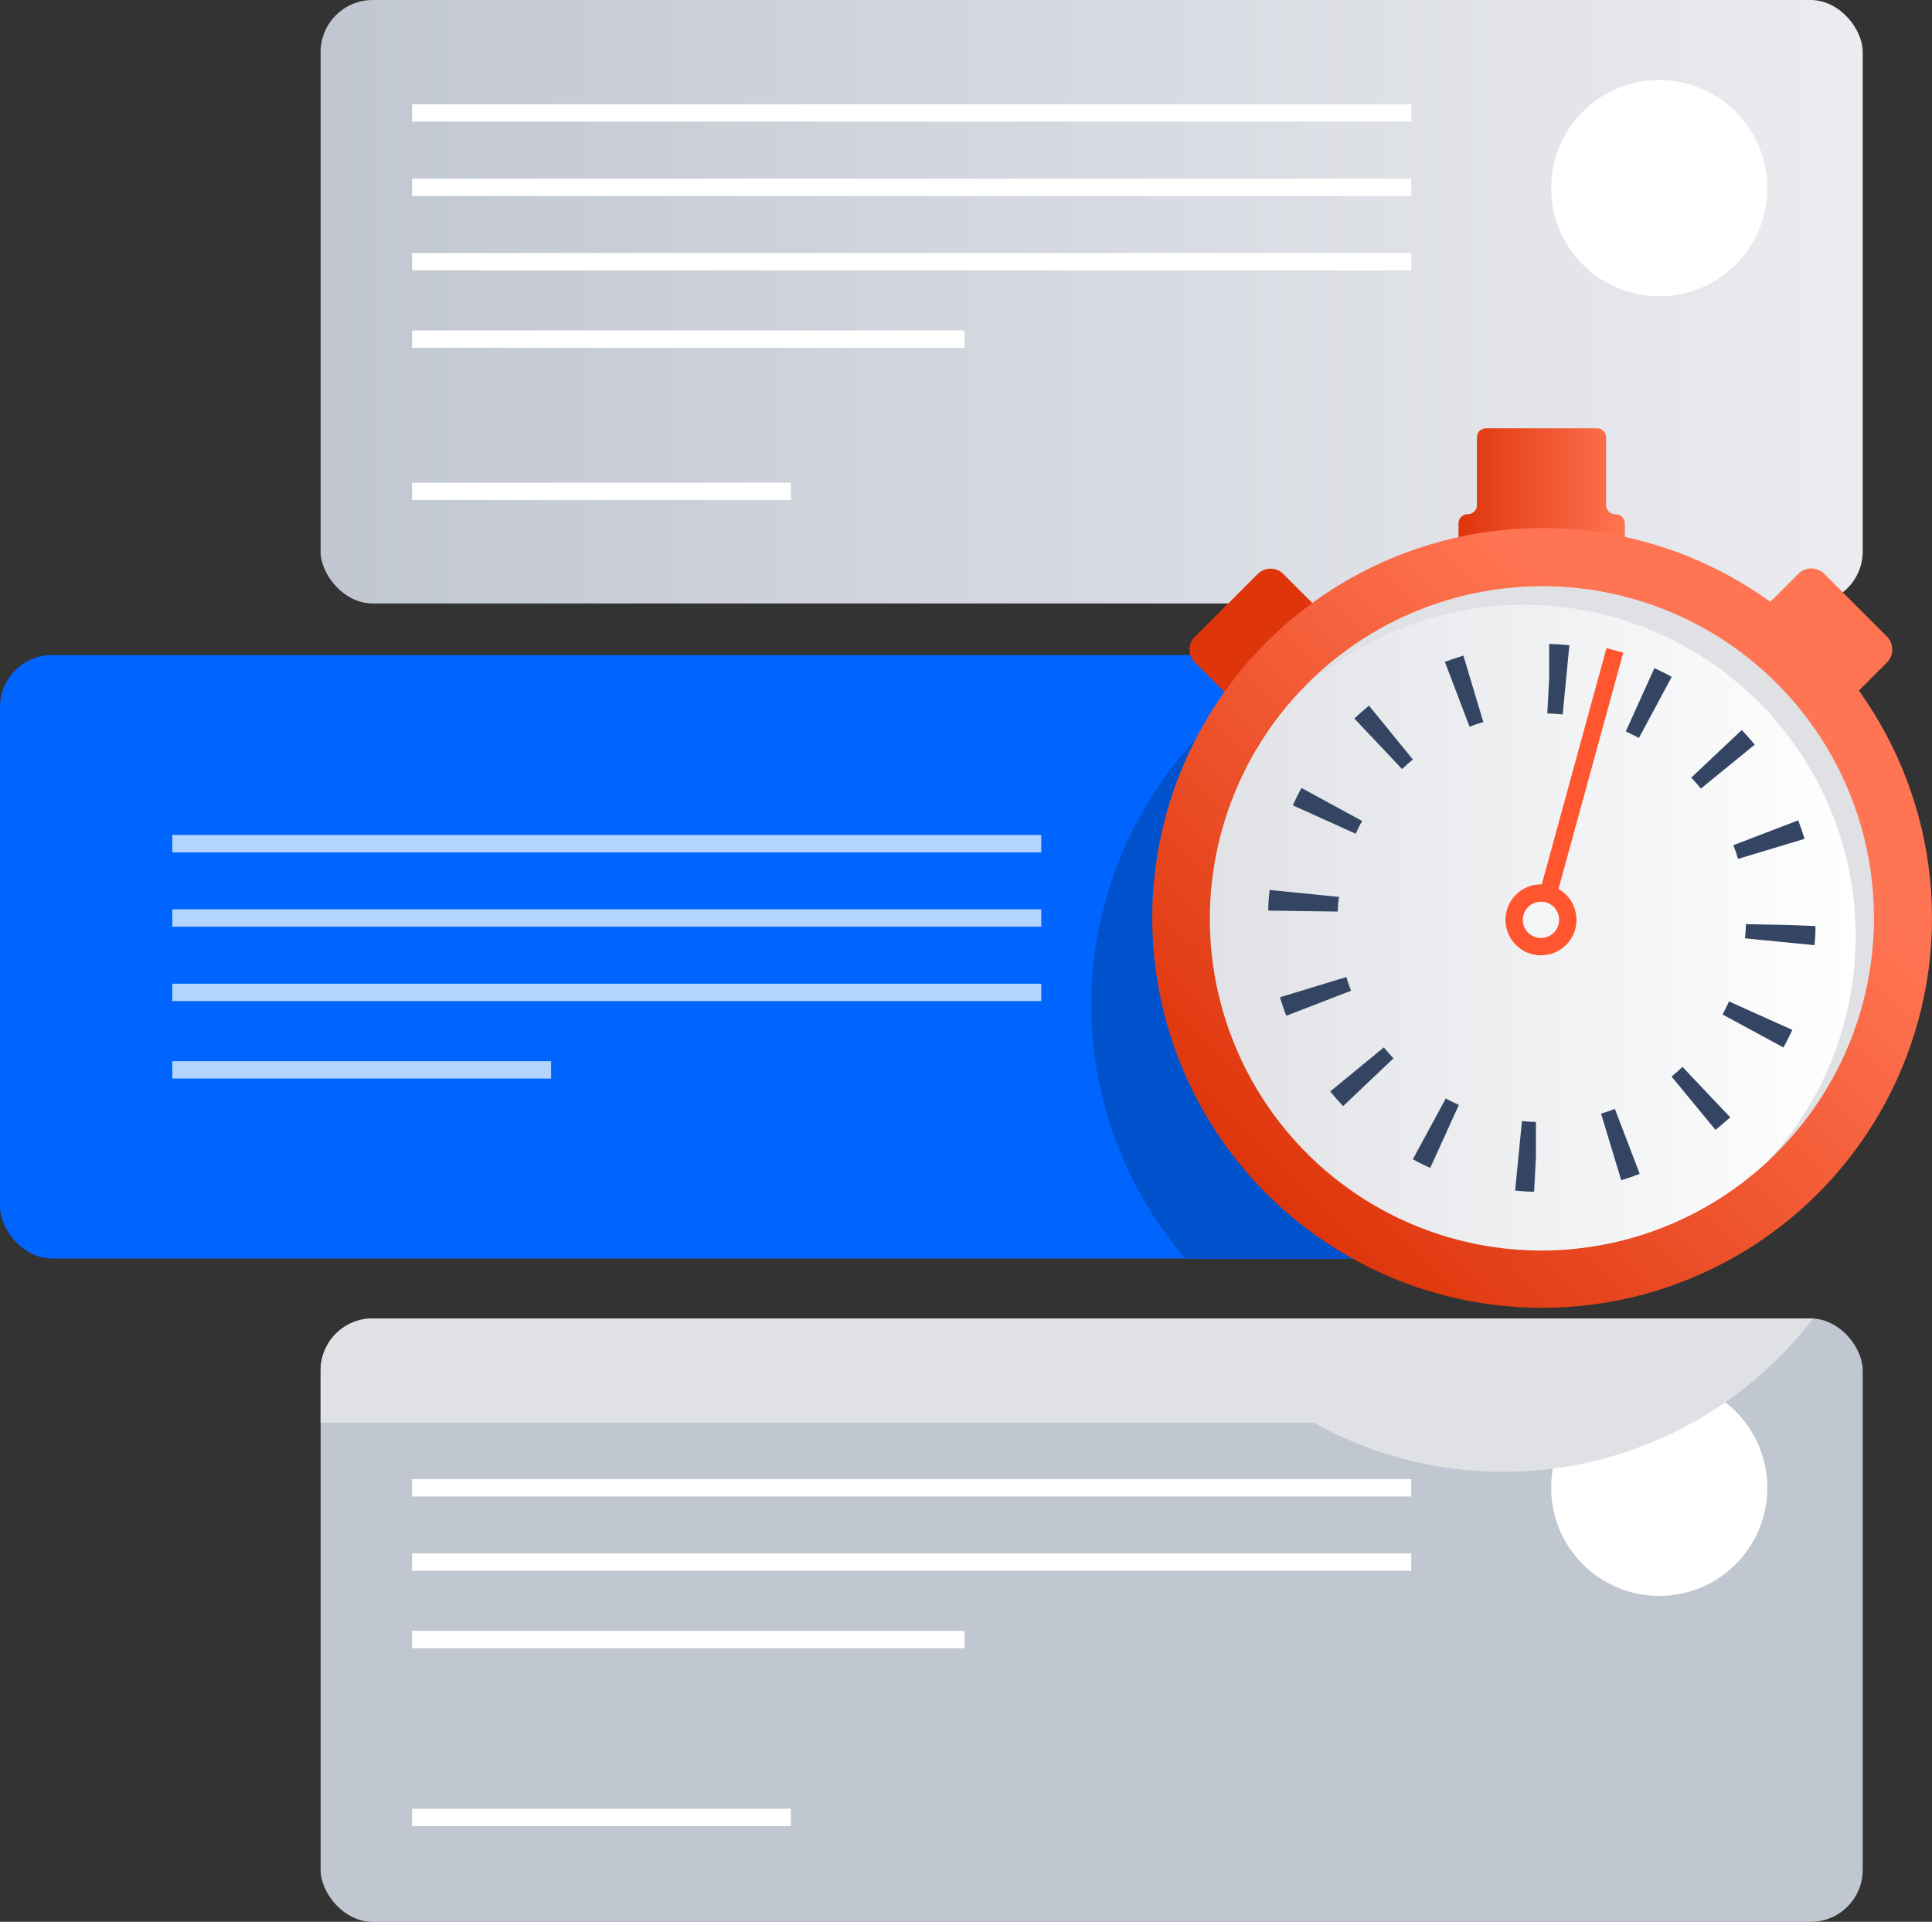
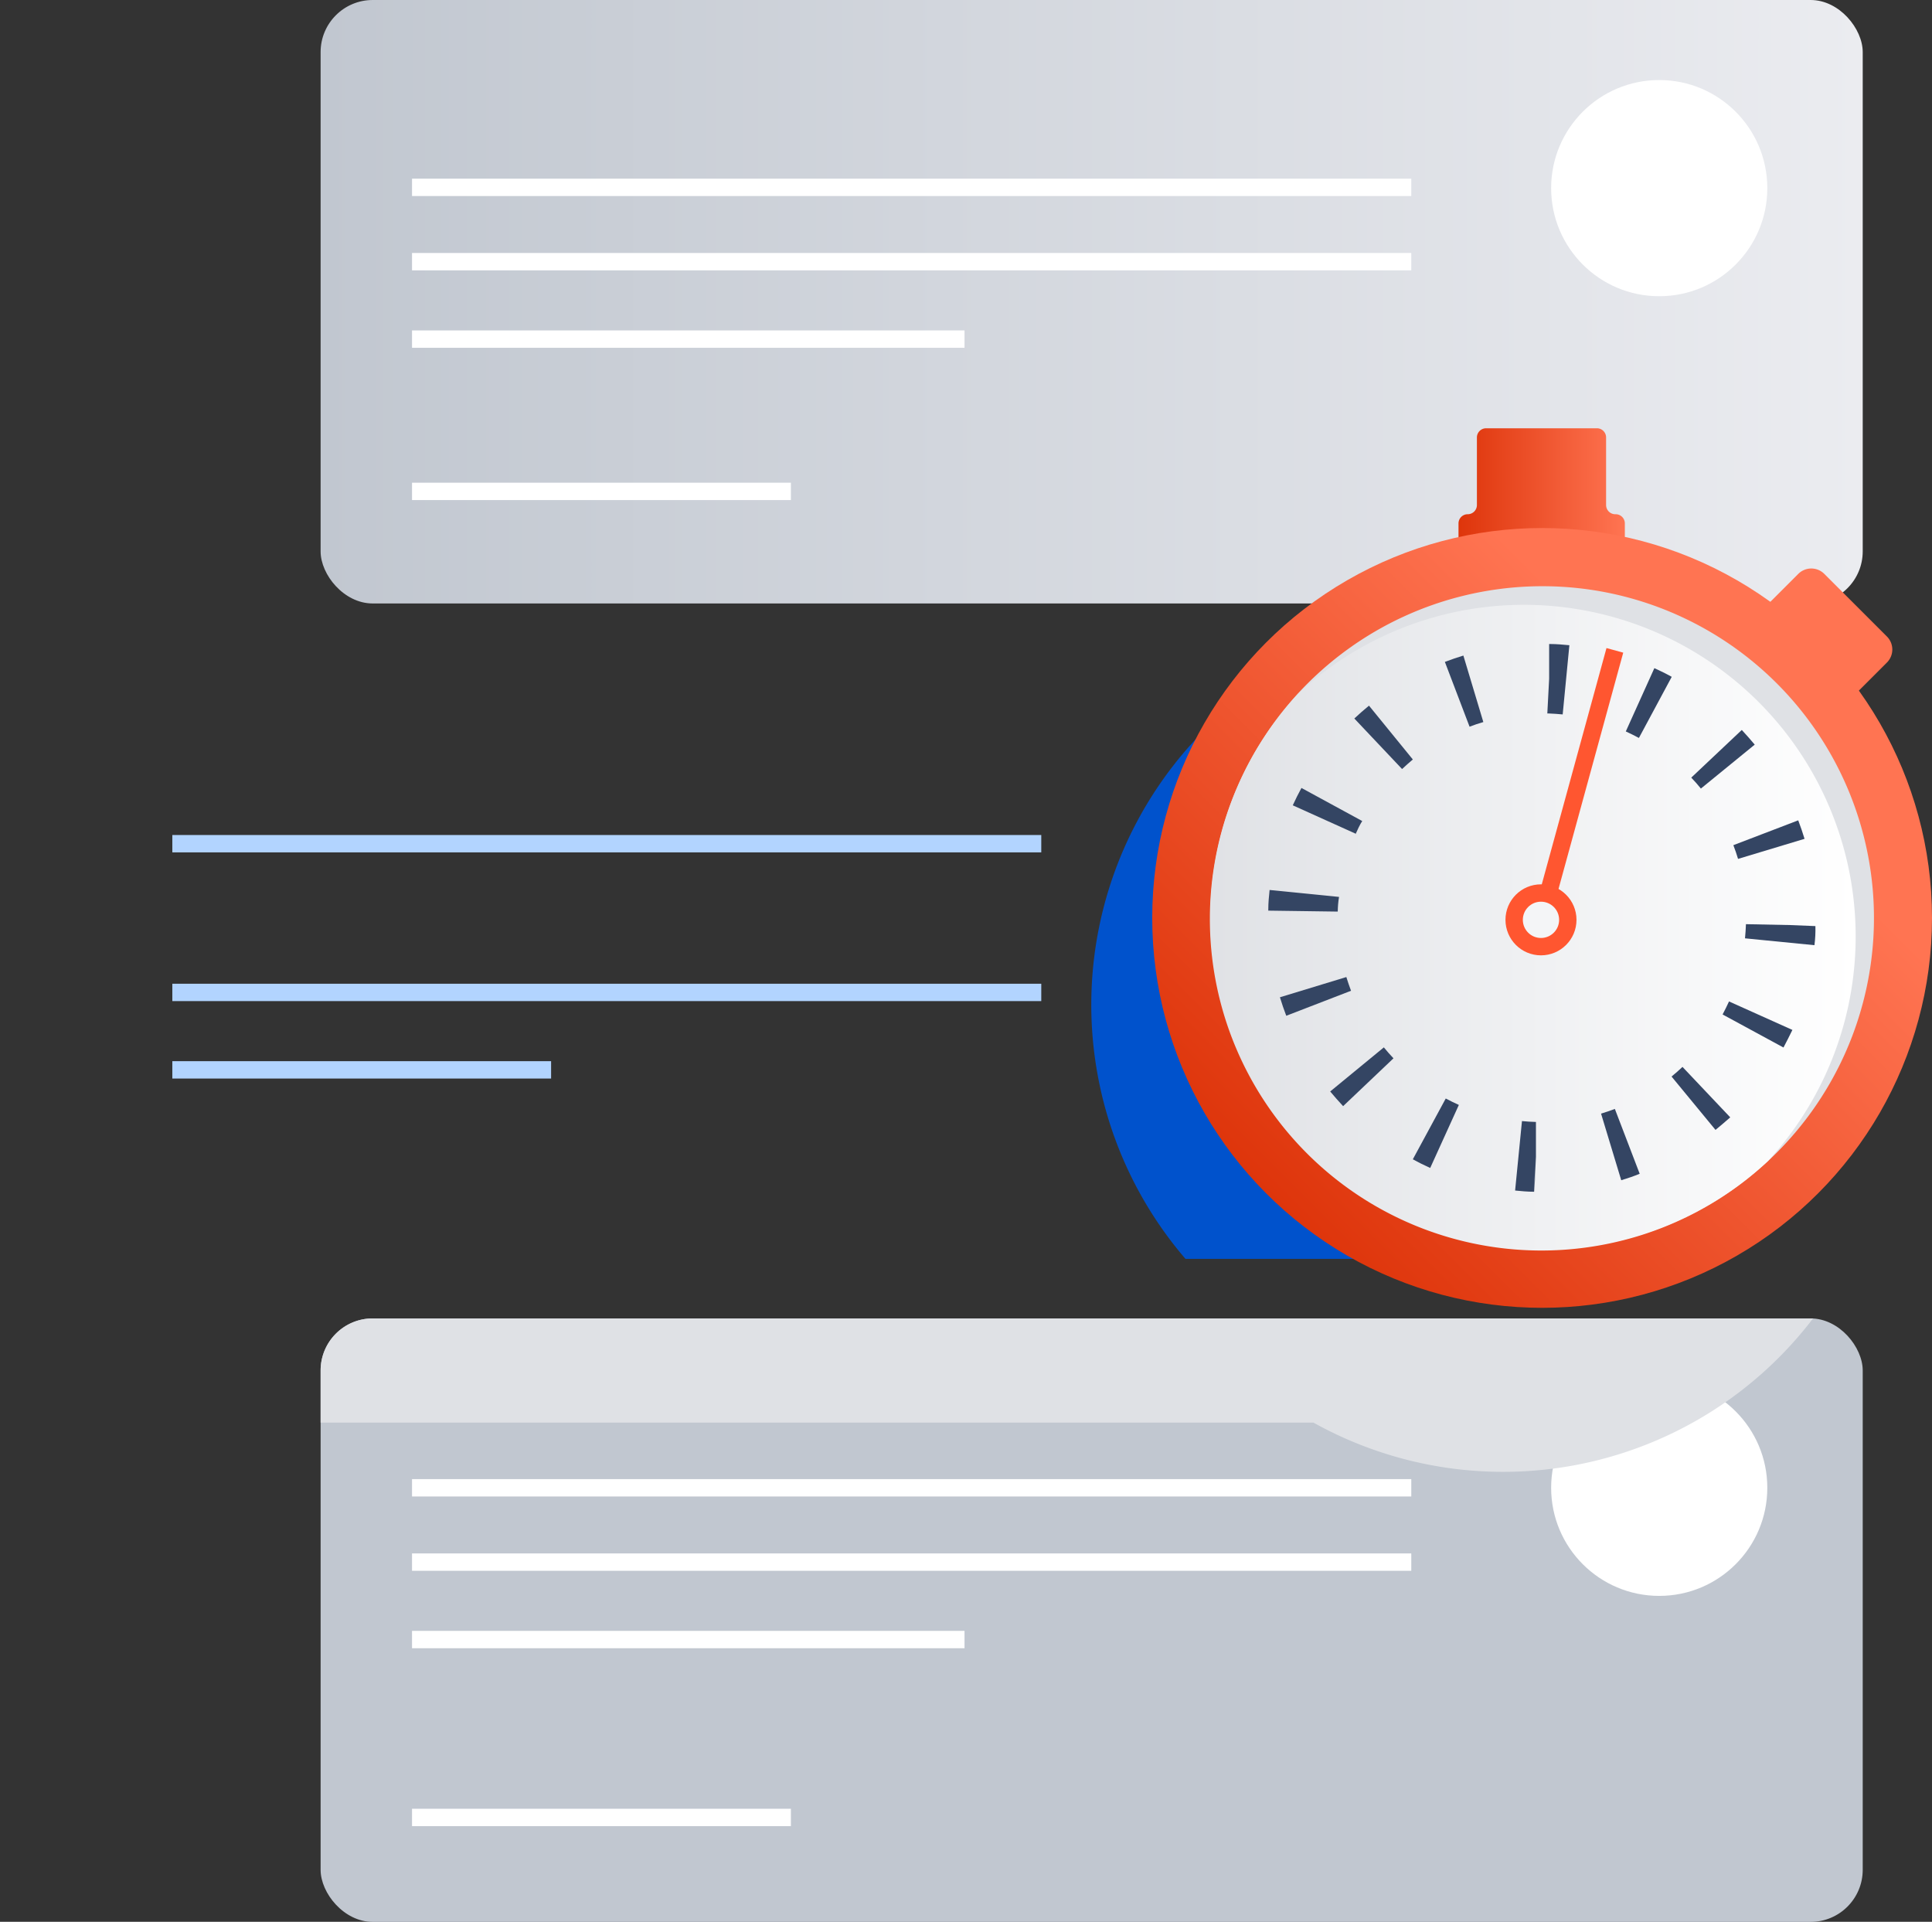
<svg xmlns="http://www.w3.org/2000/svg" viewBox="0 0 222.54 221.36">
  <rect x="0" y="0" width="222.54" height="221.36" fill="#333333" stroke="none" />
  <defs>
    <style>.cls-1{isolation:isolate;}.cls-2{fill:url(#linear-gradient);}.cls-3{fill:#c1c7d0;}.cls-16,.cls-18,.cls-4{fill:none;}.cls-4{stroke:#fff;}.cls-16,.cls-17,.cls-18,.cls-4{stroke-miterlimit:10;stroke-width:2px;}.cls-5{fill:#fff;}.cls-13,.cls-6{fill:#dfe1e5;}.cls-6{mix-blend-mode:multiply;}.cls-7{fill:url(#New_Gradient_Swatch_1);}.cls-8{fill:#0065ff;}.cls-9{fill:#0052cc;}.cls-10{fill:#de350b;}.cls-11{fill:#ff7452;}.cls-12{fill:url(#linear-gradient-2);}.cls-14{fill:url(#linear-gradient-3);}.cls-15{fill:#344563;}.cls-16,.cls-17{stroke:#ff5630;}.cls-17{fill:#f4f5f7;}.cls-18{stroke:#b2d4ff;}</style>
    <linearGradient id="linear-gradient" x1="36.93" y1="34.75" x2="214.56" y2="34.75" gradientUnits="userSpaceOnUse">
      <stop offset="0" stop-color="#c1c7d0" />
      <stop offset="1" stop-color="#ebecf0" />
    </linearGradient>
    <linearGradient id="New_Gradient_Swatch_1" x1="168" y1="55.84" x2="187.16" y2="55.84" gradientUnits="userSpaceOnUse">
      <stop offset="0" stop-color="#de350b" />
      <stop offset="1" stop-color="#ff7452" />
    </linearGradient>
    <linearGradient id="linear-gradient-2" x1="568.9" y1="73.97" x2="632.41" y2="137.49" gradientTransform="matrix(-1, 0, 0, 1, 778.29, 0)" gradientUnits="userSpaceOnUse">
      <stop offset="0.19" stop-color="#ff7452" />
      <stop offset="1" stop-color="#de350b" />
    </linearGradient>
    <linearGradient id="linear-gradient-3" x1="137.26" y1="106.8" x2="213.71" y2="106.8" gradientUnits="userSpaceOnUse">
      <stop offset="0" stop-color="#dfe1e5" />
      <stop offset="1" stop-color="#fff" />
    </linearGradient>
  </defs>
  <title>Time-Sensitive Ticket</title>
  <g class="cls-1">
    <g id="Layer_2" data-name="Layer 2">
      <g id="Software">
        <rect class="cls-2" x="36.93" width="177.63" height="69.51" rx="6" ry="6" />
        <rect id="_Rectangle_" data-name="&lt;Rectangle&gt;" class="cls-3" x="36.93" y="151.86" width="177.63" height="69.51" rx="6" ry="6" />
        <line class="cls-4" x1="47.46" y1="209.34" x2="91.1" y2="209.34" />
        <line class="cls-4" x1="47.46" y1="171.37" x2="162.56" y2="171.37" />
        <line class="cls-4" x1="47.46" y1="188.85" x2="111.1" y2="188.85" />
        <line class="cls-4" x1="47.46" y1="179.93" x2="162.56" y2="179.93" />
-         <line class="cls-4" x1="47.46" y1="162.8" x2="162.56" y2="162.8" />
        <circle class="cls-5" cx="191.12" cy="171.37" r="12.45" />
        <path class="cls-6" d="M208.56,151.86H42.93a6,6,0,0,0-6,6v6H151.29a44.9,44.9,0,0,0,57.55-12Z" />
        <path class="cls-7" d="M185,58.17V50.39A1.06,1.06,0,0,0,184,49.33H171.18a1.06,1.06,0,0,0-1.06,1.06v7.78a1.06,1.06,0,0,1-1.06,1.06h0A1.06,1.06,0,0,0,168,60.29v2h19.16v-2a1.06,1.06,0,0,0-1.06-1.06h0A1.06,1.06,0,0,1,185,58.17Z" />
-         <rect id="_Rectangle_2" data-name="&lt;Rectangle&gt;" class="cls-8" y="75.45" width="177.63" height="69.51" rx="6" ry="6" />
        <path class="cls-9" d="M171.63,75.45H150.77A44.9,44.9,0,0,0,136.55,145h35.08a6,6,0,0,0,6-6V81.45A6,6,0,0,0,171.63,75.45Z" />
-         <path class="cls-10" d="M138.59,68.71h10.23a2.09,2.09,0,0,1,2.09,2.09v4.87a0,0,0,0,1,0,0h-14.4a0,0,0,0,1,0,0V70.79a2.09,2.09,0,0,1,2.09-2.09Z" transform="translate(-8.95 122.76) rotate(-45)" />
        <path class="cls-11" d="M206.16,68.68h10.16a2.12,2.12,0,0,1,2.12,2.12v5a0,0,0,0,1,0,0H204a0,0,0,0,1,0,0v-5A2.12,2.12,0,0,1,206.16,68.68Z" transform="translate(112.95 -128.21) rotate(45)" />
        <circle class="cls-12" cx="177.63" cy="105.73" r="44.91" />
        <path id="_Path_" data-name="&lt;Path&gt;" class="cls-13" d="M183.69,68A38.22,38.22,0,1,1,139.9,99.67,38.26,38.26,0,0,1,183.69,68Z" />
        <path class="cls-14" d="M181.54,70.14a38.16,38.16,0,0,0-32,9.75,38.19,38.19,0,0,0,54.12,53.83,38.19,38.19,0,0,0-22.07-63.57Z" />
        <path class="cls-15" d="M176.74,137.27l.13-4-.16,4c-.76,0-1.48-.07-2.19-.14l.79-8q.8.08,1.61.1l0,4Zm10-1.34-2.32-7.66c.53-.16,1.07-.34,1.59-.54l2.86,7.47C188.19,135.48,187.48,135.72,186.76,135.94Zm-22-1.4c-.68-.31-1.36-.64-2-1l3.79-7c.49.26,1,.51,1.51.74Zm32.85-4.4L192.54,124c.43-.35.86-.73,1.26-1.11l5.5,5.81C198.76,129.17,198.19,129.67,197.61,130.14Zm-42.88-2.72c-.51-.54-1-1.11-1.49-1.69l6.18-5.08c.35.43.73.86,1.11,1.26Zm50.71-6.76-7-3.8c.26-.49.51-1,.74-1.5l7.3,3.28C206.12,119.31,205.79,120,205.43,120.66ZM148.16,117c-.27-.7-.51-1.41-.73-2.13l7.65-2.33c.16.53.35,1.06.54,1.58ZM209,108.87l-8-.79q.08-.81.11-1.63l5,.1,3,.12Q209.14,107.79,209,108.87ZM154.09,105l-8-.11v-.16c0-.72.07-1.47.15-2.22l8,.8C154.14,103.88,154.1,104.44,154.09,105Zm46.11-6.07c-.16-.53-.34-1.06-.54-1.58l7.47-2.86c.27.7.51,1.42.73,2.13Zm-44-2.88-7.29-3.29c.31-.68.65-1.36,1-2l7,3.81C156.63,95,156.38,95.55,156.15,96.06Zm39.72-5.22c-.35-.43-.72-.86-1.11-1.26l5.82-5.49c.51.54,1,1.11,1.49,1.69ZM161.5,88.58,156,82.76c.54-.51,1.11-1,1.69-1.48l5.05,6.2C162.33,87.83,161.9,88.2,161.5,88.58ZM188.78,85c-.49-.26-1-.52-1.51-.75l3.29-7.29c.68.31,1.36.64,2,1Zm-19.5-1.28-2.85-7.48c.7-.27,1.42-.51,2.13-.73l2.3,7.66C170.33,83.32,169.8,83.5,169.28,83.7ZM180,82.29c-.53-.05-1.07-.09-1.6-.11h-.17l.21-4,0-4h.12c.73,0,1.48.07,2.21.14Z" />
        <line class="cls-16" x1="186.01" y1="74.91" x2="177.5" y2="105.98" />
        <circle class="cls-17" cx="177.5" cy="105.95" r="3.09" />
-         <line class="cls-18" x1="19.85" y1="105.74" x2="119.94" y2="105.74" />
        <line class="cls-18" x1="19.85" y1="123.23" x2="63.48" y2="123.23" />
        <line class="cls-18" x1="19.85" y1="114.31" x2="119.94" y2="114.31" />
        <line class="cls-18" x1="19.85" y1="97.18" x2="119.94" y2="97.18" />
        <line class="cls-4" x1="47.46" y1="21.58" x2="162.56" y2="21.58" />
        <line class="cls-4" x1="47.46" y1="39.06" x2="111.1" y2="39.06" />
        <line class="cls-4" x1="47.46" y1="56.6" x2="91.1" y2="56.6" />
        <line class="cls-4" x1="47.46" y1="30.14" x2="162.56" y2="30.14" />
-         <line class="cls-4" x1="47.46" y1="13.01" x2="162.56" y2="13.01" />
        <circle class="cls-5" cx="191.12" cy="21.67" r="12.45" />
      </g>
    </g>
  </g>
</svg>